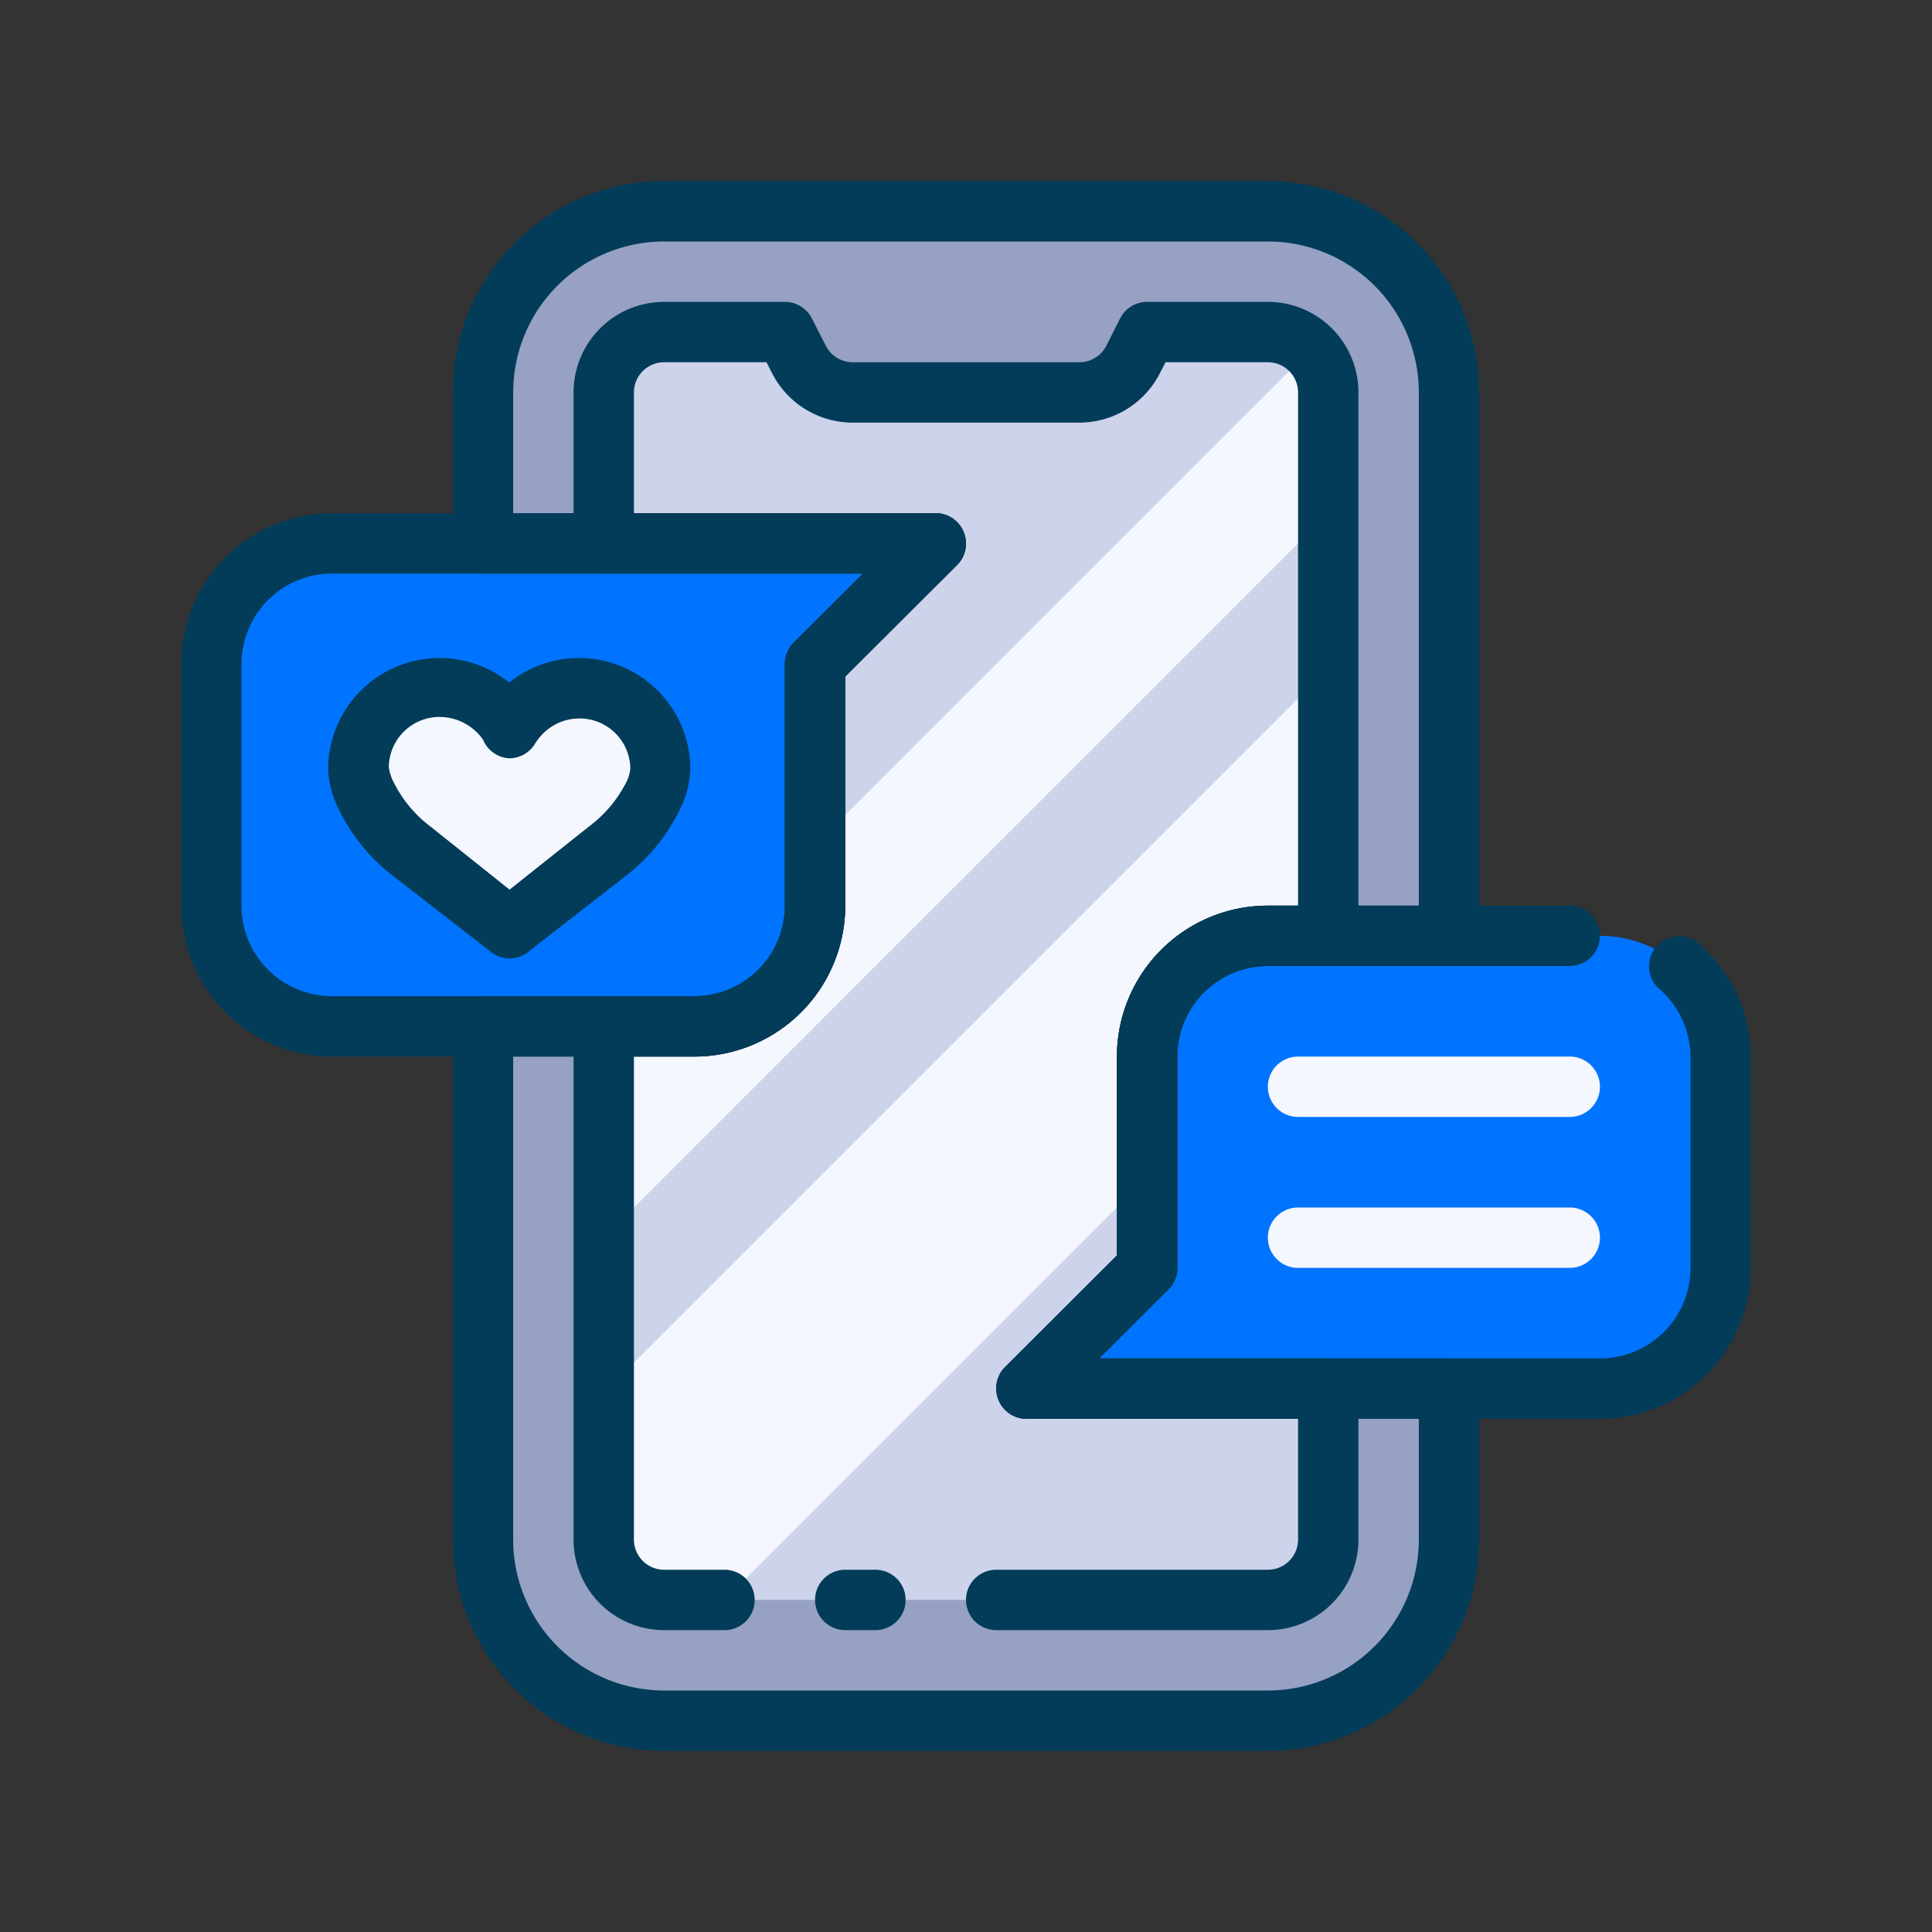
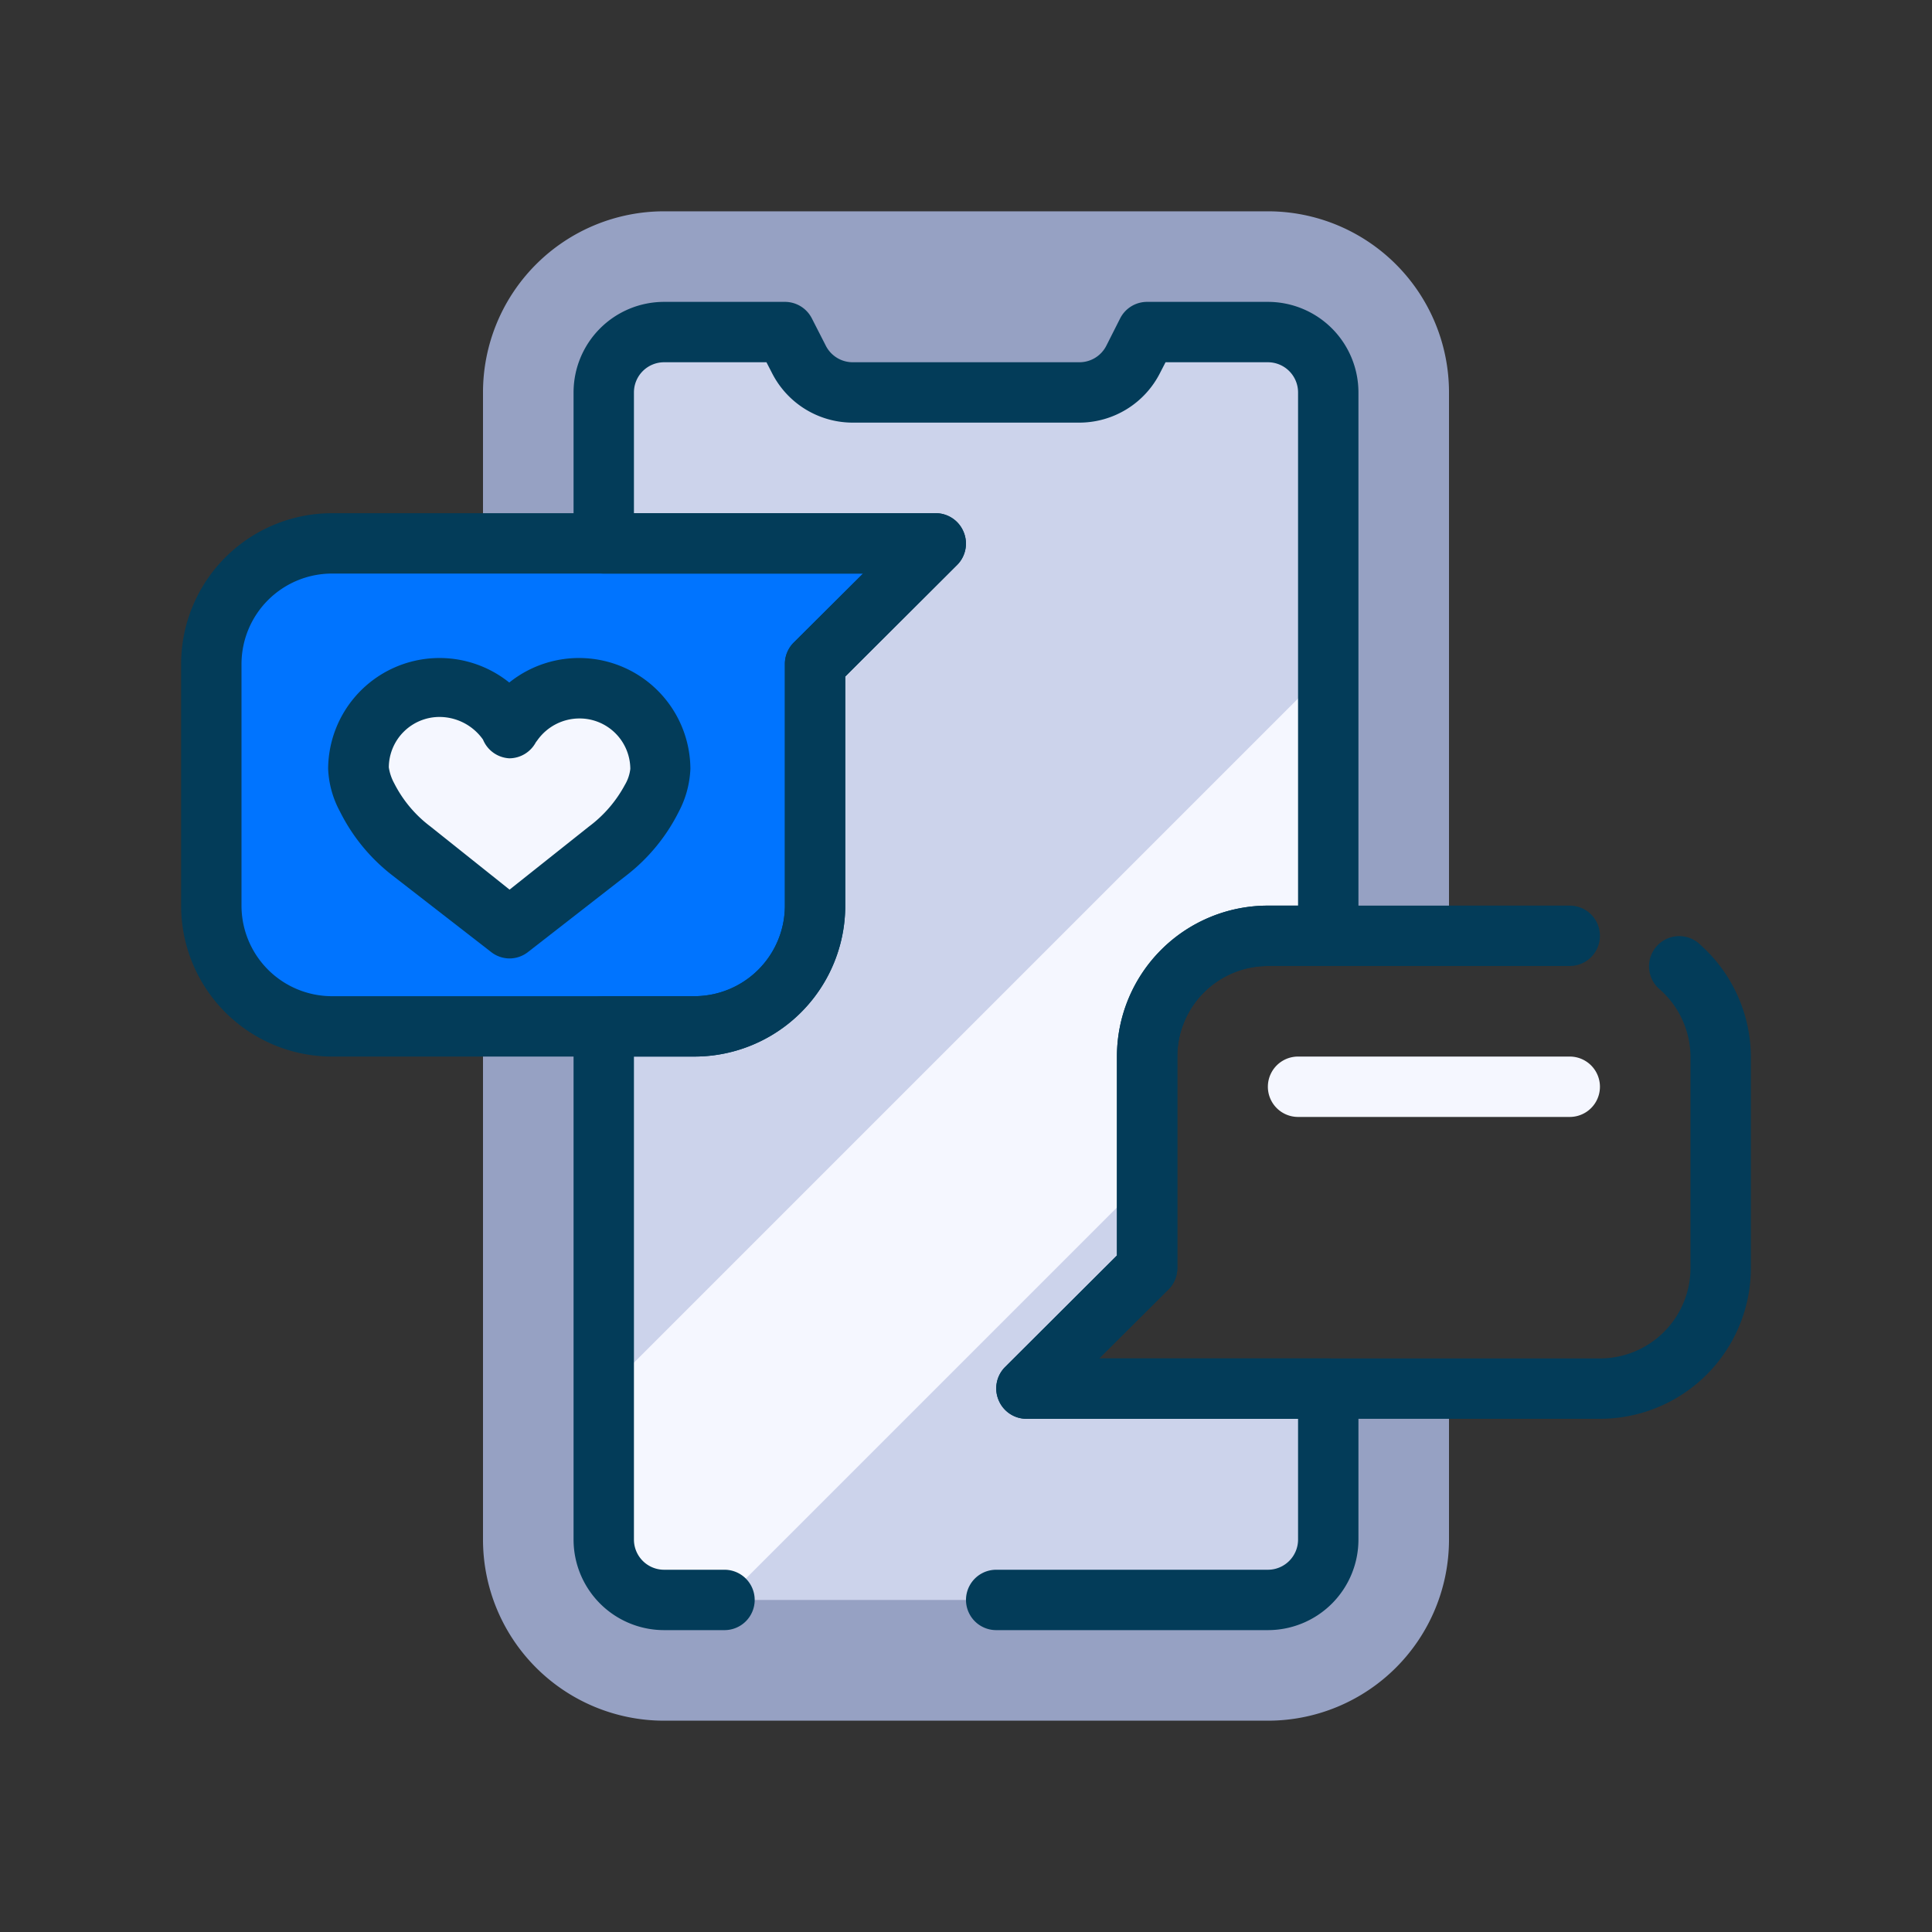
<svg xmlns="http://www.w3.org/2000/svg" viewBox="0 0 64 64">
  <rect x="0" y="0" width="64" height="64" fill="#333333" stroke="none" />
  <defs>
    <style>.cls-1{fill:#96a1c3;}.cls-2{fill:#ccd3eb;}.cls-3{fill:#f5f7ff;}.cls-4{fill:#0074ff;}.cls-5{fill:#033c59;}</style>
  </defs>
  <title>mobile device</title>
  <g id="mobile_device" data-name="mobile device">
    <path class="cls-1" d="M38,42l-4,4H48v5a6,6,0,0,1-6,6H22a6,6,0,0,1-6-6V34h7a4,4,0,0,0,4-4V22l4-4H16V13a6,6,0,0,1,6-6H42a6,6,0,0,1,6,6V31H42a4,4,0,0,0-4,4Z" />
    <path class="cls-2" d="M44,13V31H42a4,4,0,0,0-4,4v7l-4,4H44v5a2,2,0,0,1-2,2H22a2,2,0,0,1-2-2V34h3a4,4,0,0,0,4-4V22l4-4H20V13a2,2,0,0,1,2-2h4l.46.9A2,2,0,0,0,28.24,13h7.52a2,2,0,0,0,1.78-1.1L38,11h4a2,2,0,0,1,2,2Z" />
    <path class="cls-3" d="M44,22.14V31H42a4,4,0,0,0-4,4v4L24,53H22a2,2,0,0,1-2-2V46.14Z" />
-     <path class="cls-3" d="M44,13v4L20,41V35l1-1h2a4,4,0,0,0,4-4V28L43.41,11.59A2,2,0,0,1,44,13Z" />
    <path class="cls-4" d="M31,18l-4,4v8a4,4,0,0,1-4,4H11a4,4,0,0,1-4-4V22a4,4,0,0,1,4-4Z" />
-     <path class="cls-4" d="M57,35v7a4,4,0,0,1-4,4H34l4-4V35a4,4,0,0,1,4-4H53A4,4,0,0,1,57,35Z" />
    <path class="cls-3" d="M20.13,28.17l-3.25,2.58-3.25-2.58a5.38,5.38,0,0,1-1.47-1.78,2.36,2.36,0,0,1-.28-1,2.69,2.69,0,0,1,4.89-1.53.91.91,0,0,1,.11.16.61.61,0,0,1,.12-.16,2.66,2.66,0,0,1,2.19-1.14,2.69,2.69,0,0,1,2.69,2.67,2.36,2.36,0,0,1-.28,1A5.26,5.26,0,0,1,20.13,28.17Z" />
-     <path class="cls-5" d="M42,58H22a7,7,0,0,1-7-7V34a1,1,0,0,1,1-1h7a3,3,0,0,0,3-3V22a1,1,0,0,1,.29-.71L28.59,19H16a1,1,0,0,1-1-1V13a7,7,0,0,1,7-7H42a7,7,0,0,1,7,7V31a1,1,0,0,1-1,1H42a3,3,0,0,0-3,3v7a1,1,0,0,1-.29.71L36.41,45H48a1,1,0,0,1,1,1v5A7,7,0,0,1,42,58ZM17,35V51a5,5,0,0,0,5,5H42a5,5,0,0,0,5-5V47H34a1,1,0,0,1-.92-.62,1,1,0,0,1,.21-1.09L37,41.59V35a5,5,0,0,1,5-5h5V13a5,5,0,0,0-5-5H22a5,5,0,0,0-5,5v4H31a1,1,0,0,1,.92.62,1,1,0,0,1-.21,1.09L28,22.41V30a5,5,0,0,1-5,5Zm21,7h0Z" />
    <path class="cls-5" d="M42,54H33a1,1,0,0,1,0-2h9a1,1,0,0,0,1-1V47H34a1,1,0,0,1-.92-.62,1,1,0,0,1,.21-1.09L37,41.59V35a5,5,0,0,1,5-5h1V13a1,1,0,0,0-1-1H38.61l-.18.35A3,3,0,0,1,35.76,14H28.24a3,3,0,0,1-2.67-1.65L25.39,12H22a1,1,0,0,0-1,1v4H31a1,1,0,0,1,.92.62,1,1,0,0,1-.21,1.09L28,22.41V30a5,5,0,0,1-5,5H21V51a1,1,0,0,0,1,1h2a1,1,0,0,1,0,2H22a3,3,0,0,1-3-3V34a1,1,0,0,1,1-1h3a3,3,0,0,0,3-3V22a1,1,0,0,1,.29-.71L28.59,19H20a1,1,0,0,1-1-1V13a3,3,0,0,1,3-3h4a1,1,0,0,1,.89.54l.46.9a1,1,0,0,0,.89.56h7.52a1,1,0,0,0,.89-.55l.46-.91A1,1,0,0,1,38,10h4a3,3,0,0,1,3,3V31a1,1,0,0,1-1,1H42a3,3,0,0,0-3,3v7a1,1,0,0,1-.29.71L36.41,45H44a1,1,0,0,1,1,1v5A3,3,0,0,1,42,54Z" />
-     <path class="cls-5" d="M29,54H28a1,1,0,0,1,0-2h1a1,1,0,0,1,0,2Z" />
    <path class="cls-5" d="M23,35H11a5,5,0,0,1-5-5V22a5,5,0,0,1,5-5H31a1,1,0,0,1,.92.62,1,1,0,0,1-.21,1.09L28,22.41V30A5,5,0,0,1,23,35ZM11,19a3,3,0,0,0-3,3v8a3,3,0,0,0,3,3H23a3,3,0,0,0,3-3V22a1,1,0,0,1,.29-.71L28.59,19Z" />
    <path class="cls-5" d="M53,47H34a1,1,0,0,1-.92-.62,1,1,0,0,1,.21-1.09L37,41.59V35a5,5,0,0,1,5-5H52a1,1,0,0,1,0,2H42a3,3,0,0,0-3,3v7a1,1,0,0,1-.29.71L36.41,45H53a3,3,0,0,0,3-3V35a3,3,0,0,0-1-2.21,1,1,0,1,1,1.34-1.48A5,5,0,0,1,58,35v7A5,5,0,0,1,53,47Z" />
    <path class="cls-5" d="M16.88,31.75a1,1,0,0,1-.62-.22L13,29a6.13,6.13,0,0,1-1.74-2.12,3.24,3.24,0,0,1-.39-1.41,3.69,3.69,0,0,1,6-2.86,3.69,3.69,0,0,1,6,2.86,3.32,3.32,0,0,1-.38,1.41A6.16,6.16,0,0,1,20.75,29L17.5,31.53A1,1,0,0,1,16.88,31.75Zm-2.31-8a1.68,1.68,0,0,0-1.69,1.67,1.6,1.6,0,0,0,.18.53,4.12,4.12,0,0,0,1.2,1.43l2.62,2.09,2.63-2.09h0A4.2,4.2,0,0,0,20.7,26a1.33,1.33,0,0,0,.18-.53,1.68,1.68,0,0,0-1.69-1.67,1.71,1.71,0,0,0-1.38.71l-.06.08a1,1,0,0,1-.88.53A1,1,0,0,1,16,24.5,1.77,1.77,0,0,0,14.57,23.75Z" />
    <path class="cls-3" d="M52,37H43a1,1,0,0,1,0-2h9a1,1,0,0,1,0,2Z" />
-     <path class="cls-3" d="M52,42H43a1,1,0,0,1,0-2h9a1,1,0,0,1,0,2Z" />
  </g>
</svg>